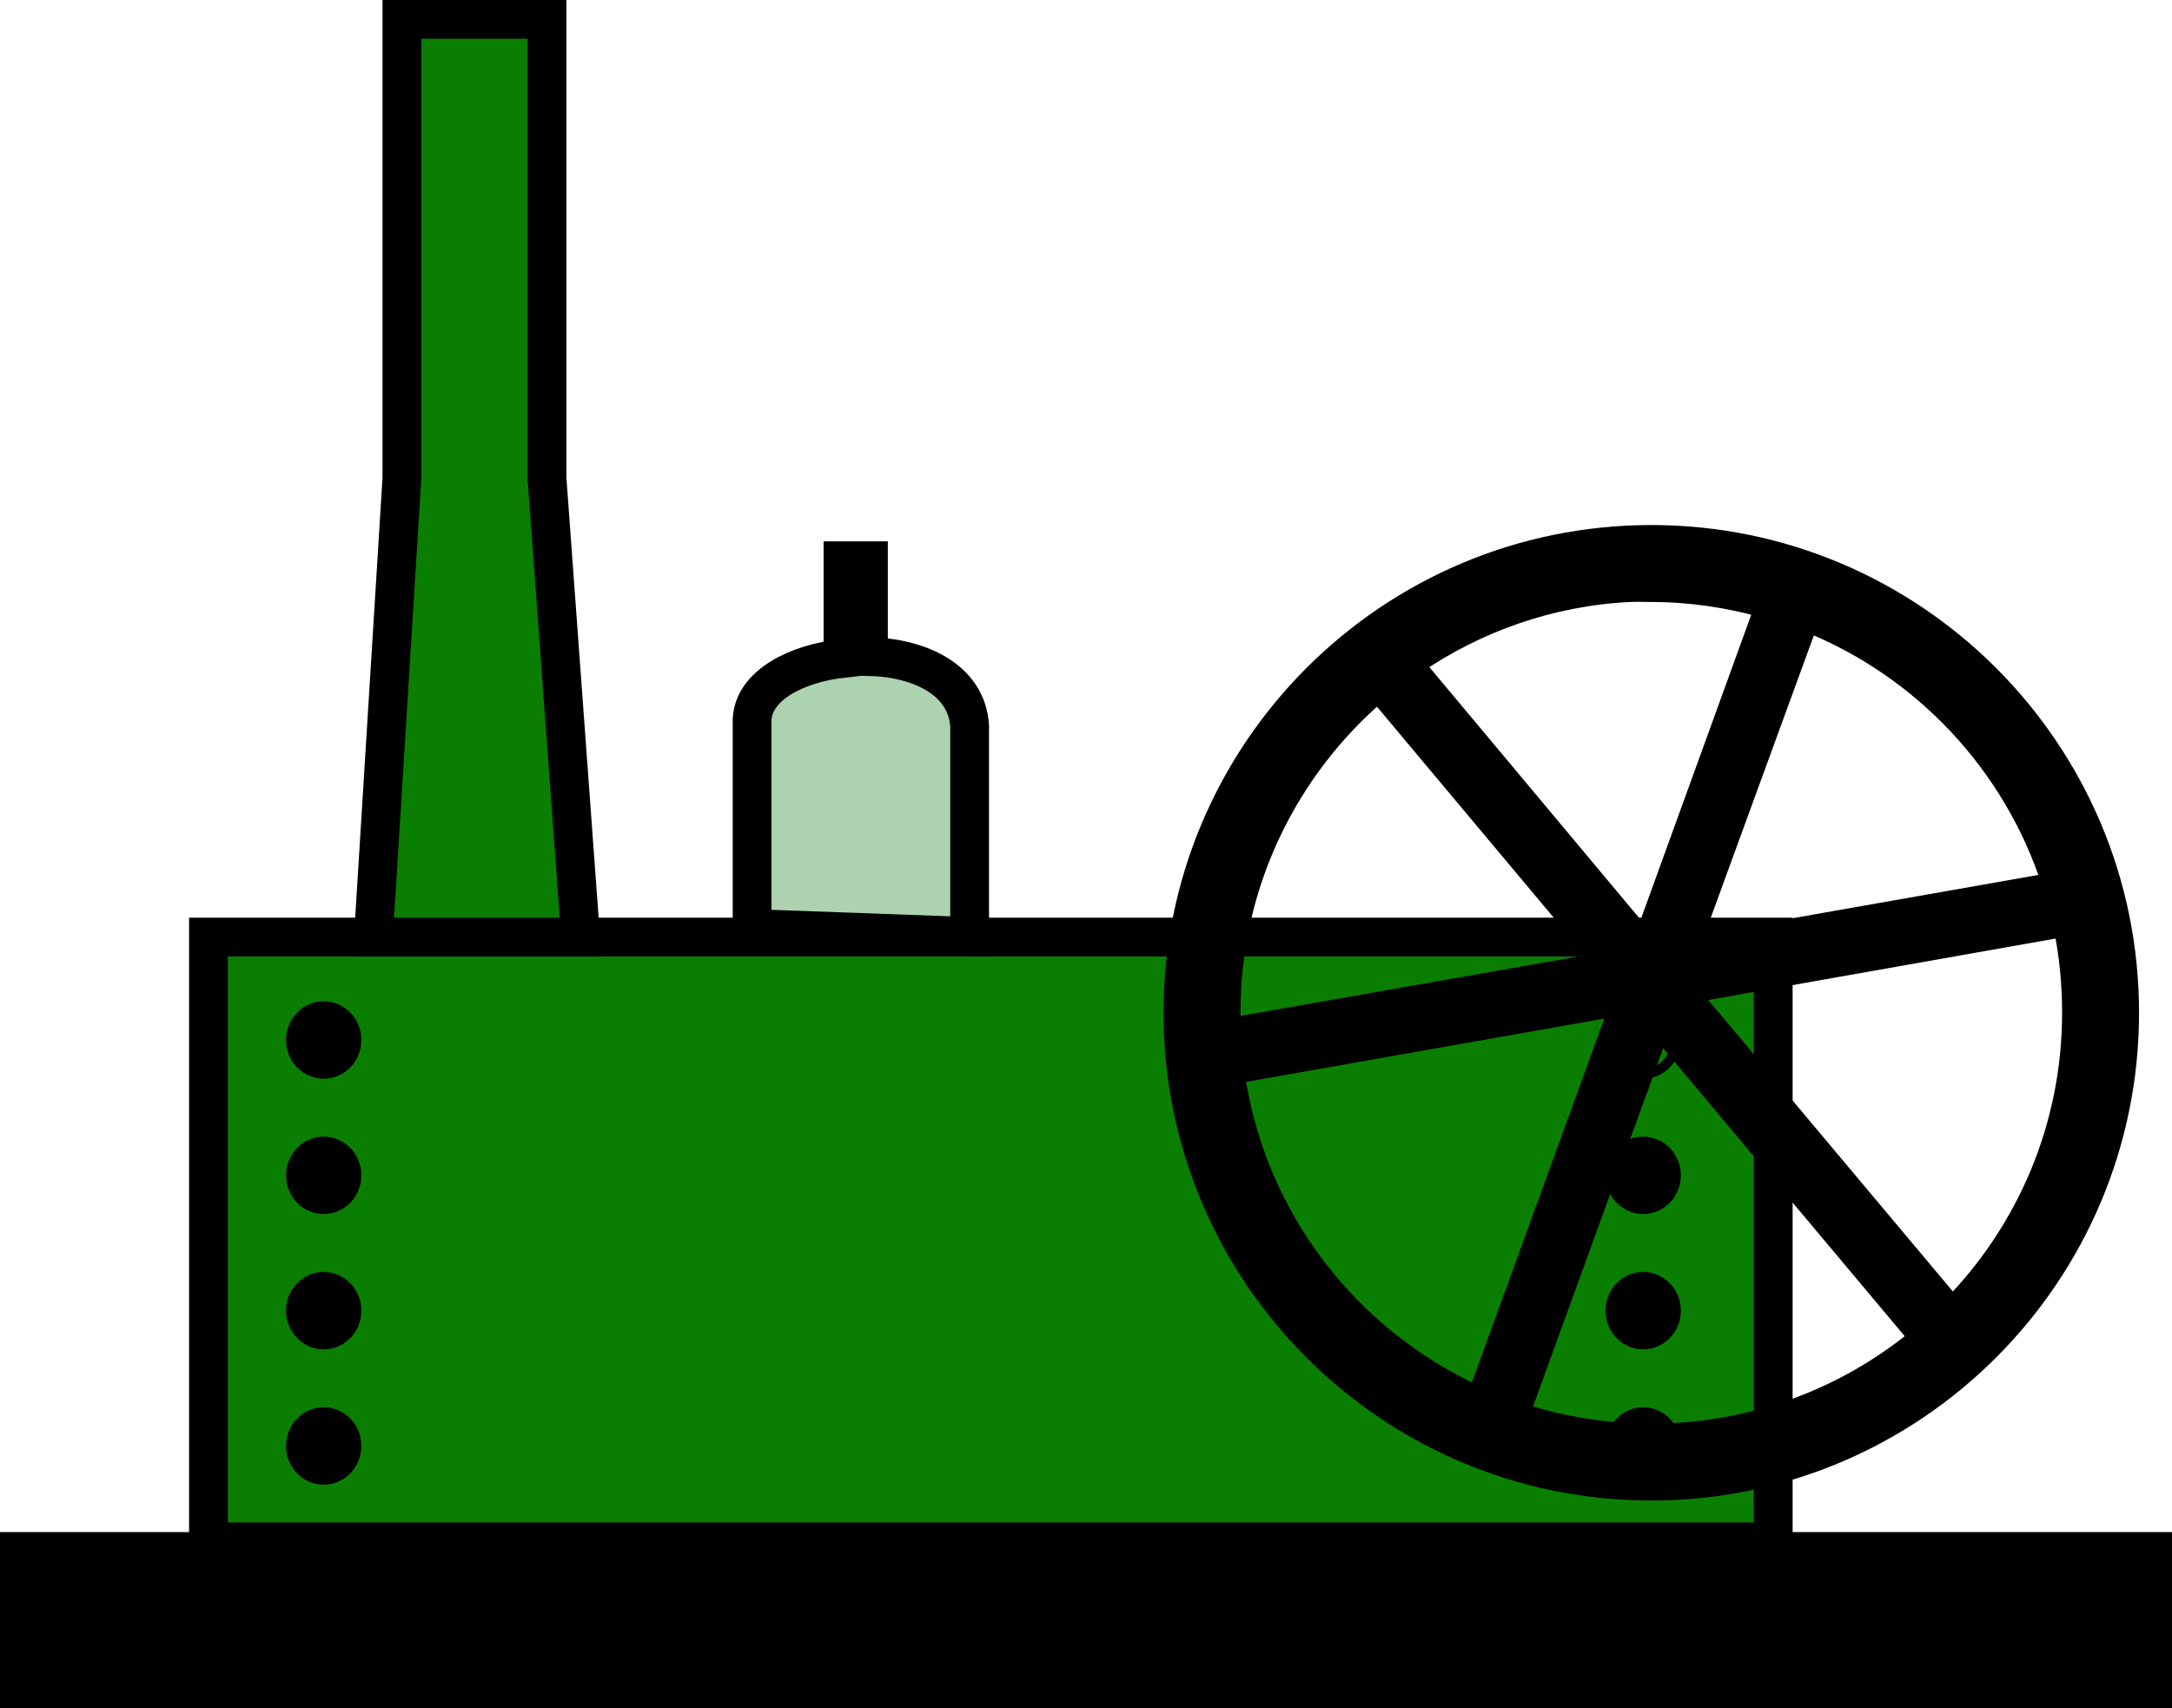
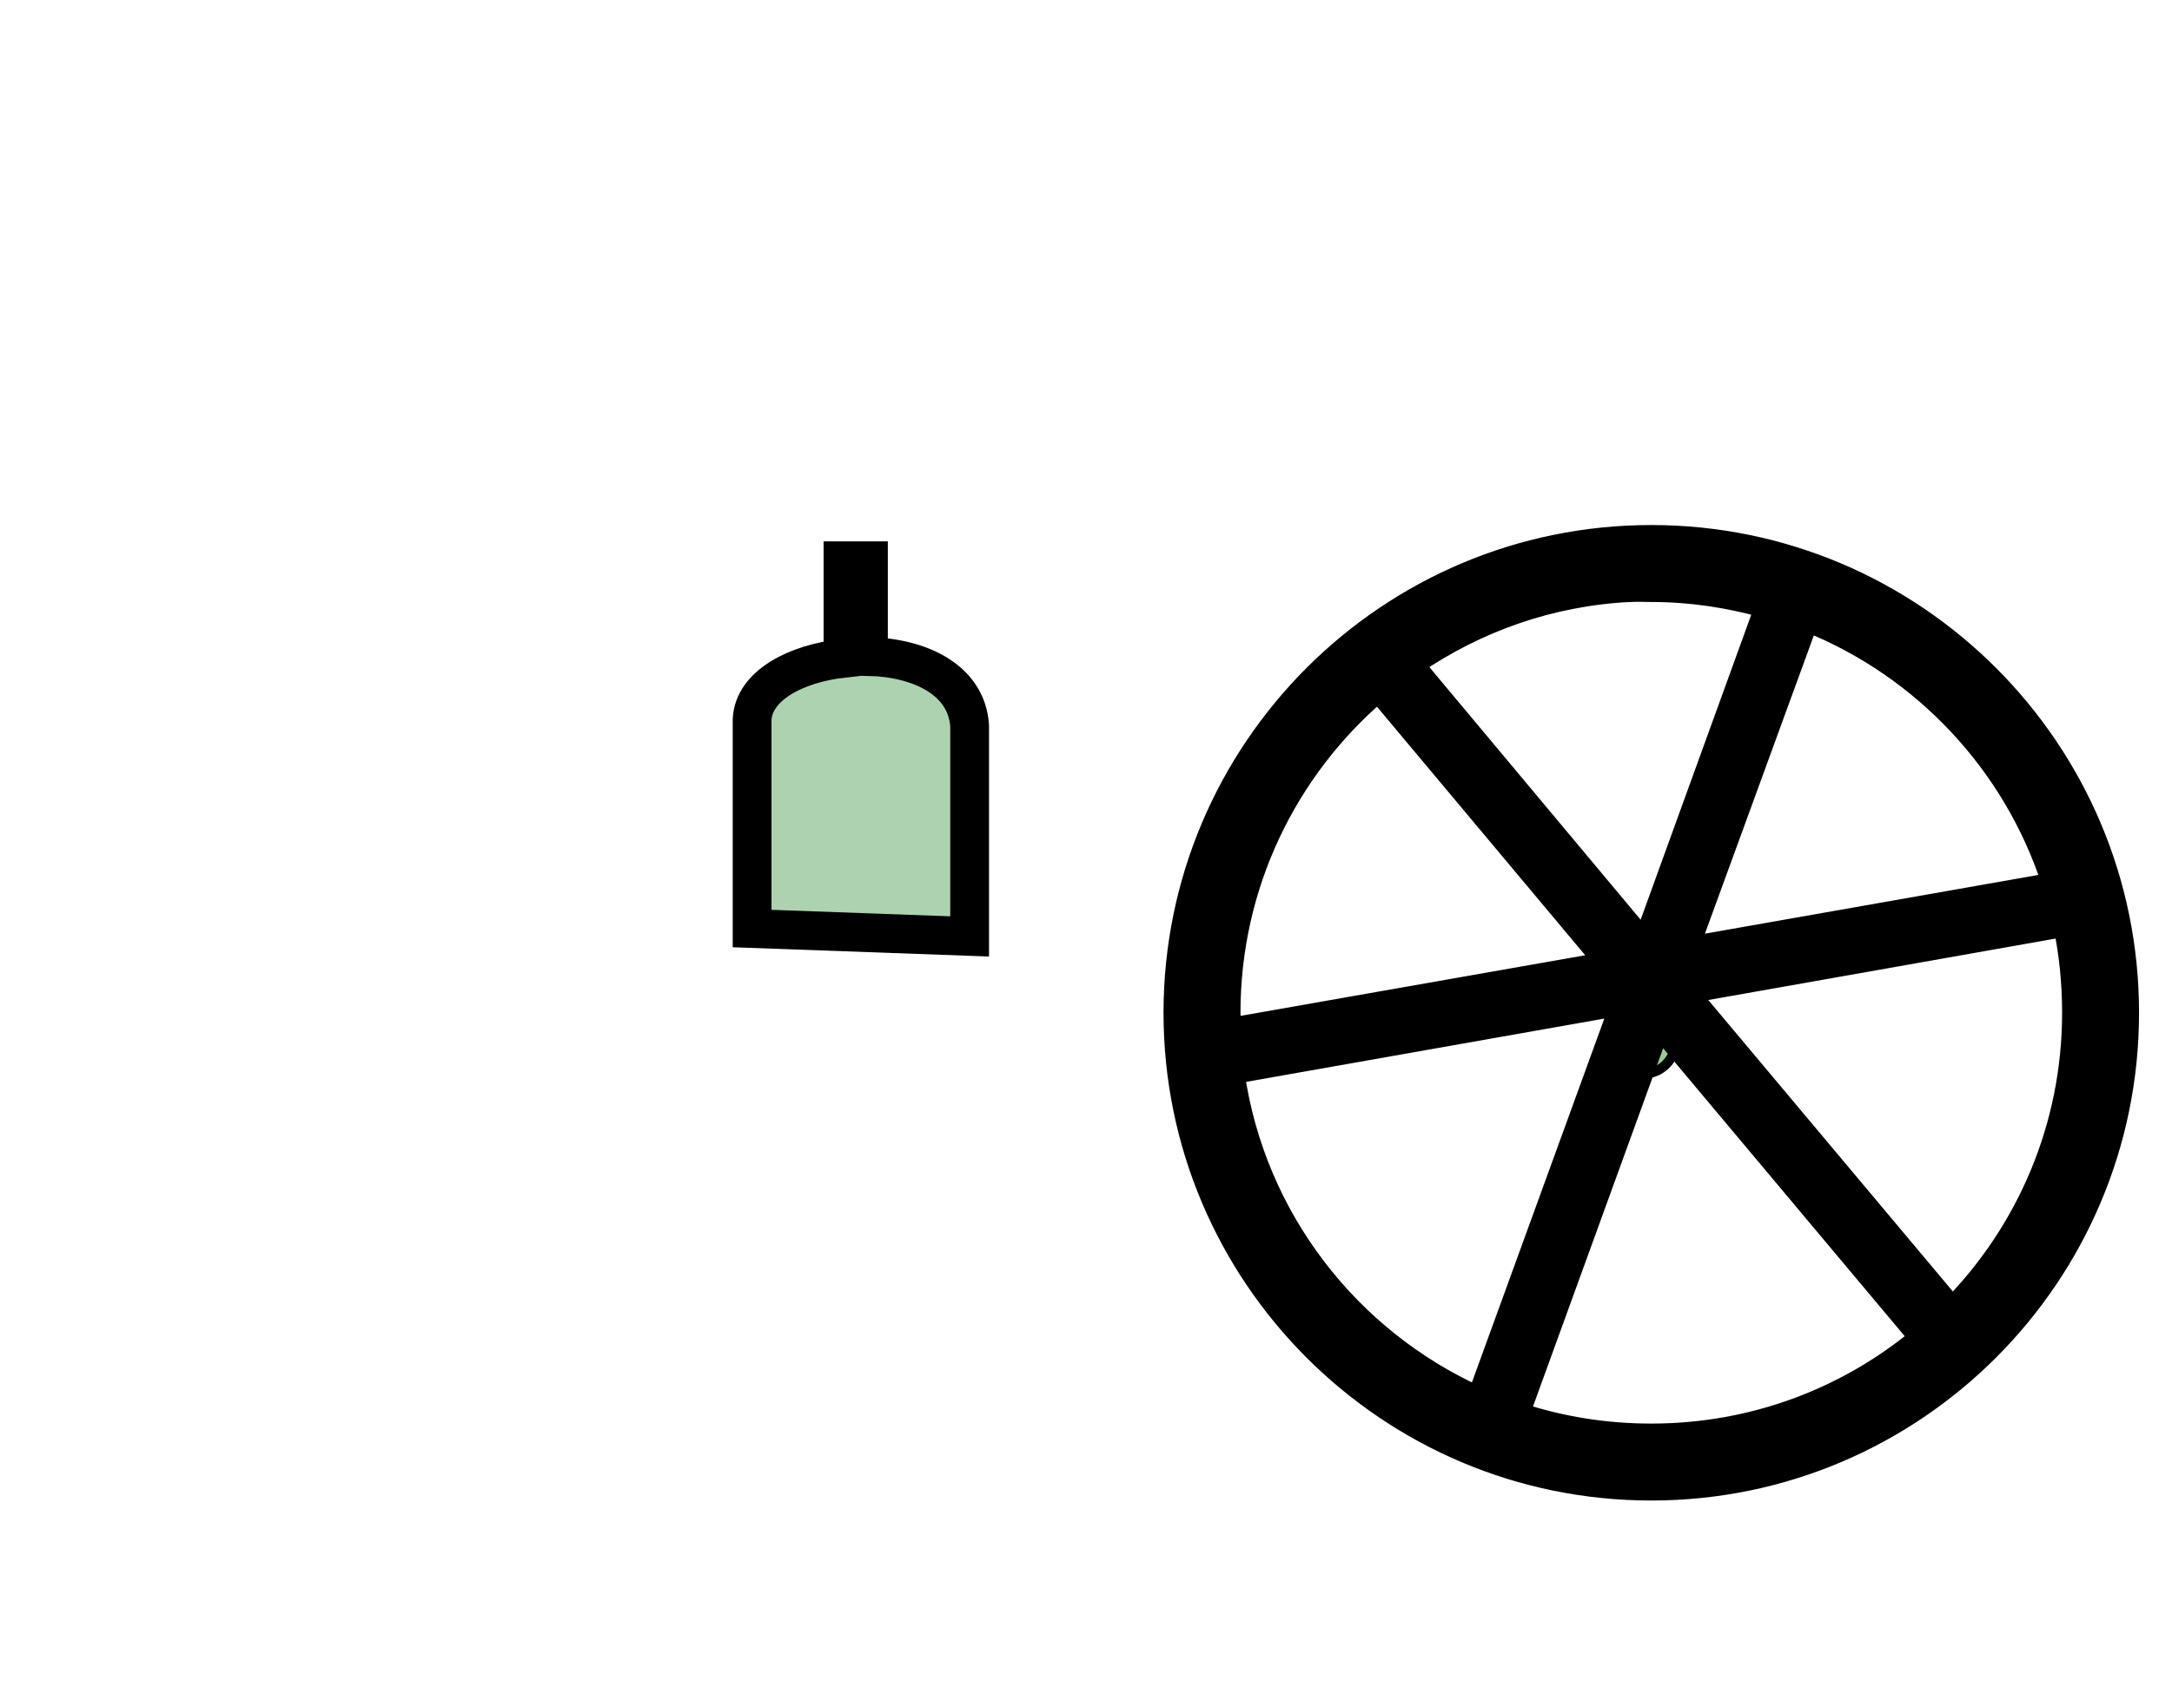
<svg xmlns="http://www.w3.org/2000/svg" xmlns:xlink="http://www.w3.org/1999/xlink" width="224.041" height="176.183">
  <g>
    <title>Layer 1</title>
-     <rect fill="#000000" fill-rule="evenodd" stroke="#000000" stroke-width="2" id="rect2384" y="159.043" x="1" height="16.14" width="222.041" />
-     <rect fill="#0a7e00" fill-rule="evenodd" stroke="#000000" stroke-width="4" stroke-miterlimit="4" id="rect2386" y="96.662" x="21.503" height="62.381" width="161.405" />
-     <path fill="#0a7e00" fill-rule="evenodd" stroke="#000000" stroke-width="4" stroke-miterlimit="4" id="rect2388" d="m41.457,2l14.966,0l0,47.331l3.468,47.331l-21.375,0l2.941,-47.331l0,-47.331z" />
    <path fill="#66ab69" fill-opacity="0.533" fill-rule="evenodd" stroke="#000000" stroke-width="4" stroke-miterlimit="4" id="path2392" d="m86.954,57.846l0,10.062c-4.839,0.541 -9.206,2.792 -9.375,6.312l0,21.562l22.438,0.812l0,-21.75c-0.341,-4.826 -5.282,-7.008 -10.438,-7.125l0,-9.875l-2.625,0z" />
-     <path fill="#000000" fill-rule="evenodd" stroke="#000000" id="path3179" d="m36.771,107.281a3.381,3.49 0 1 1 -6.762,0a3.381,3.49 0 1 1 6.762,0z" />
    <use xlink:href="#path3179" height="94" width="118" y="13.959" x="0" id="use3181" />
    <use xlink:href="#use3181" height="94" width="118" y="13.959" x="0" id="use3183" />
    <use xlink:href="#use3183" height="94" width="118" y="13.959" x="0" id="use3185" />
    <path fill="#0a7e00" fill-opacity="0.408" fill-rule="evenodd" stroke="#000000" id="path3187" d="m172.874,107.281a3.381,3.49 0 1 1 -6.762,0a3.381,3.49 0 1 1 6.762,0z" />
    <use xlink:href="#path3179" height="94" width="118" y="13.959" x="136.104" id="use3189" />
    <use xlink:href="#use3181" height="94" width="118" y="13.959" x="136.104" id="use3191" />
    <use xlink:href="#use3183" height="94" width="118" y="13.959" x="136.104" id="use3193" />
    <path fill="#000000" fill-rule="evenodd" stroke="#000000" stroke-width="2" id="path2390" d="m170.329,55.159c-27.21,0 -49.312,22.102 -49.312,49.312c0,27.21 22.102,49.312 49.312,49.312c27.21,0 49.312,-22.102 49.312,-49.312c0,-27.21 -22.102,-49.312 -49.312,-49.312zm-2.25,5.938c0.739,-0.038 1.501,0 2.25,0c4.041,0 7.914,0.592 11.625,1.625l-12.375,34.125l-23.625,-28.25c6.374,-4.356 13.927,-7.084 22.125,-7.5zm18.438,3.125c11.836,4.761 21.083,14.6 25.062,26.812l-37.25,6.562l12.188,-33.375zm-44.375,7.25l23.25,27.75l-38.375,6.75c-0.017,-0.495 -0.062,-1.001 -0.062,-1.5c0,-13.199 5.894,-25.03 15.188,-33zm70.687,24.188c0.586,2.843 0.875,5.796 0.875,8.812c0,11.775 -4.699,22.435 -12.312,30.25l-27.062,-32.25l38.5,-6.812zm-45.812,8.125l-14.625,40.187c-13.177,-5.993 -22.846,-18.364 -25,-33.187l39.625,-7zm4.188,2.375l26.688,31.812c-7.497,6.187 -17.08,9.875 -27.562,9.875c-4.717,0 -9.249,-0.733 -13.5,-2.125l14.375,-39.562z" />
  </g>
</svg>